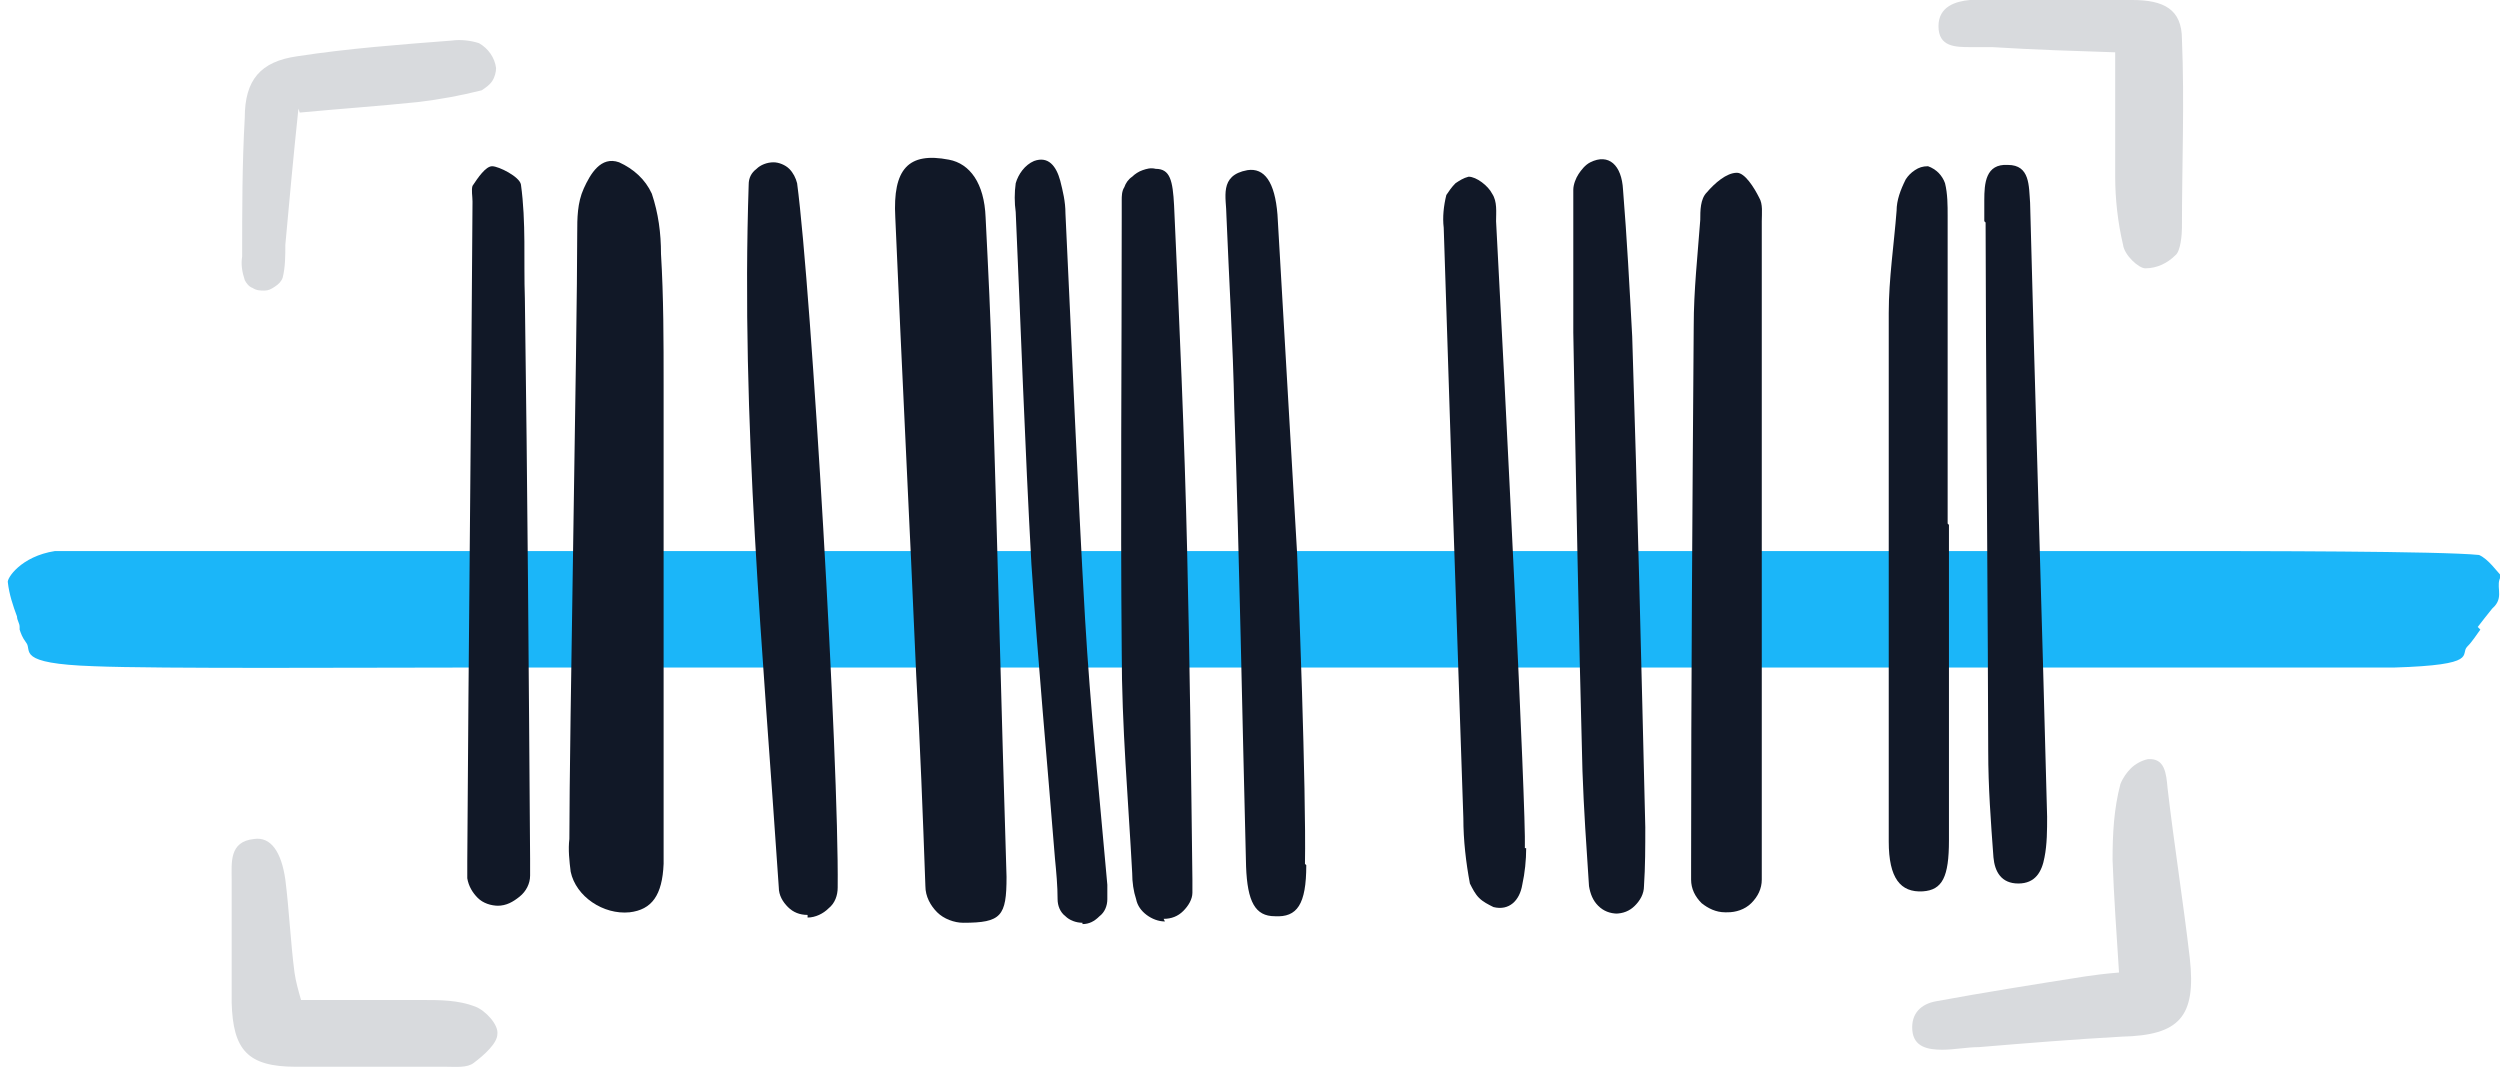
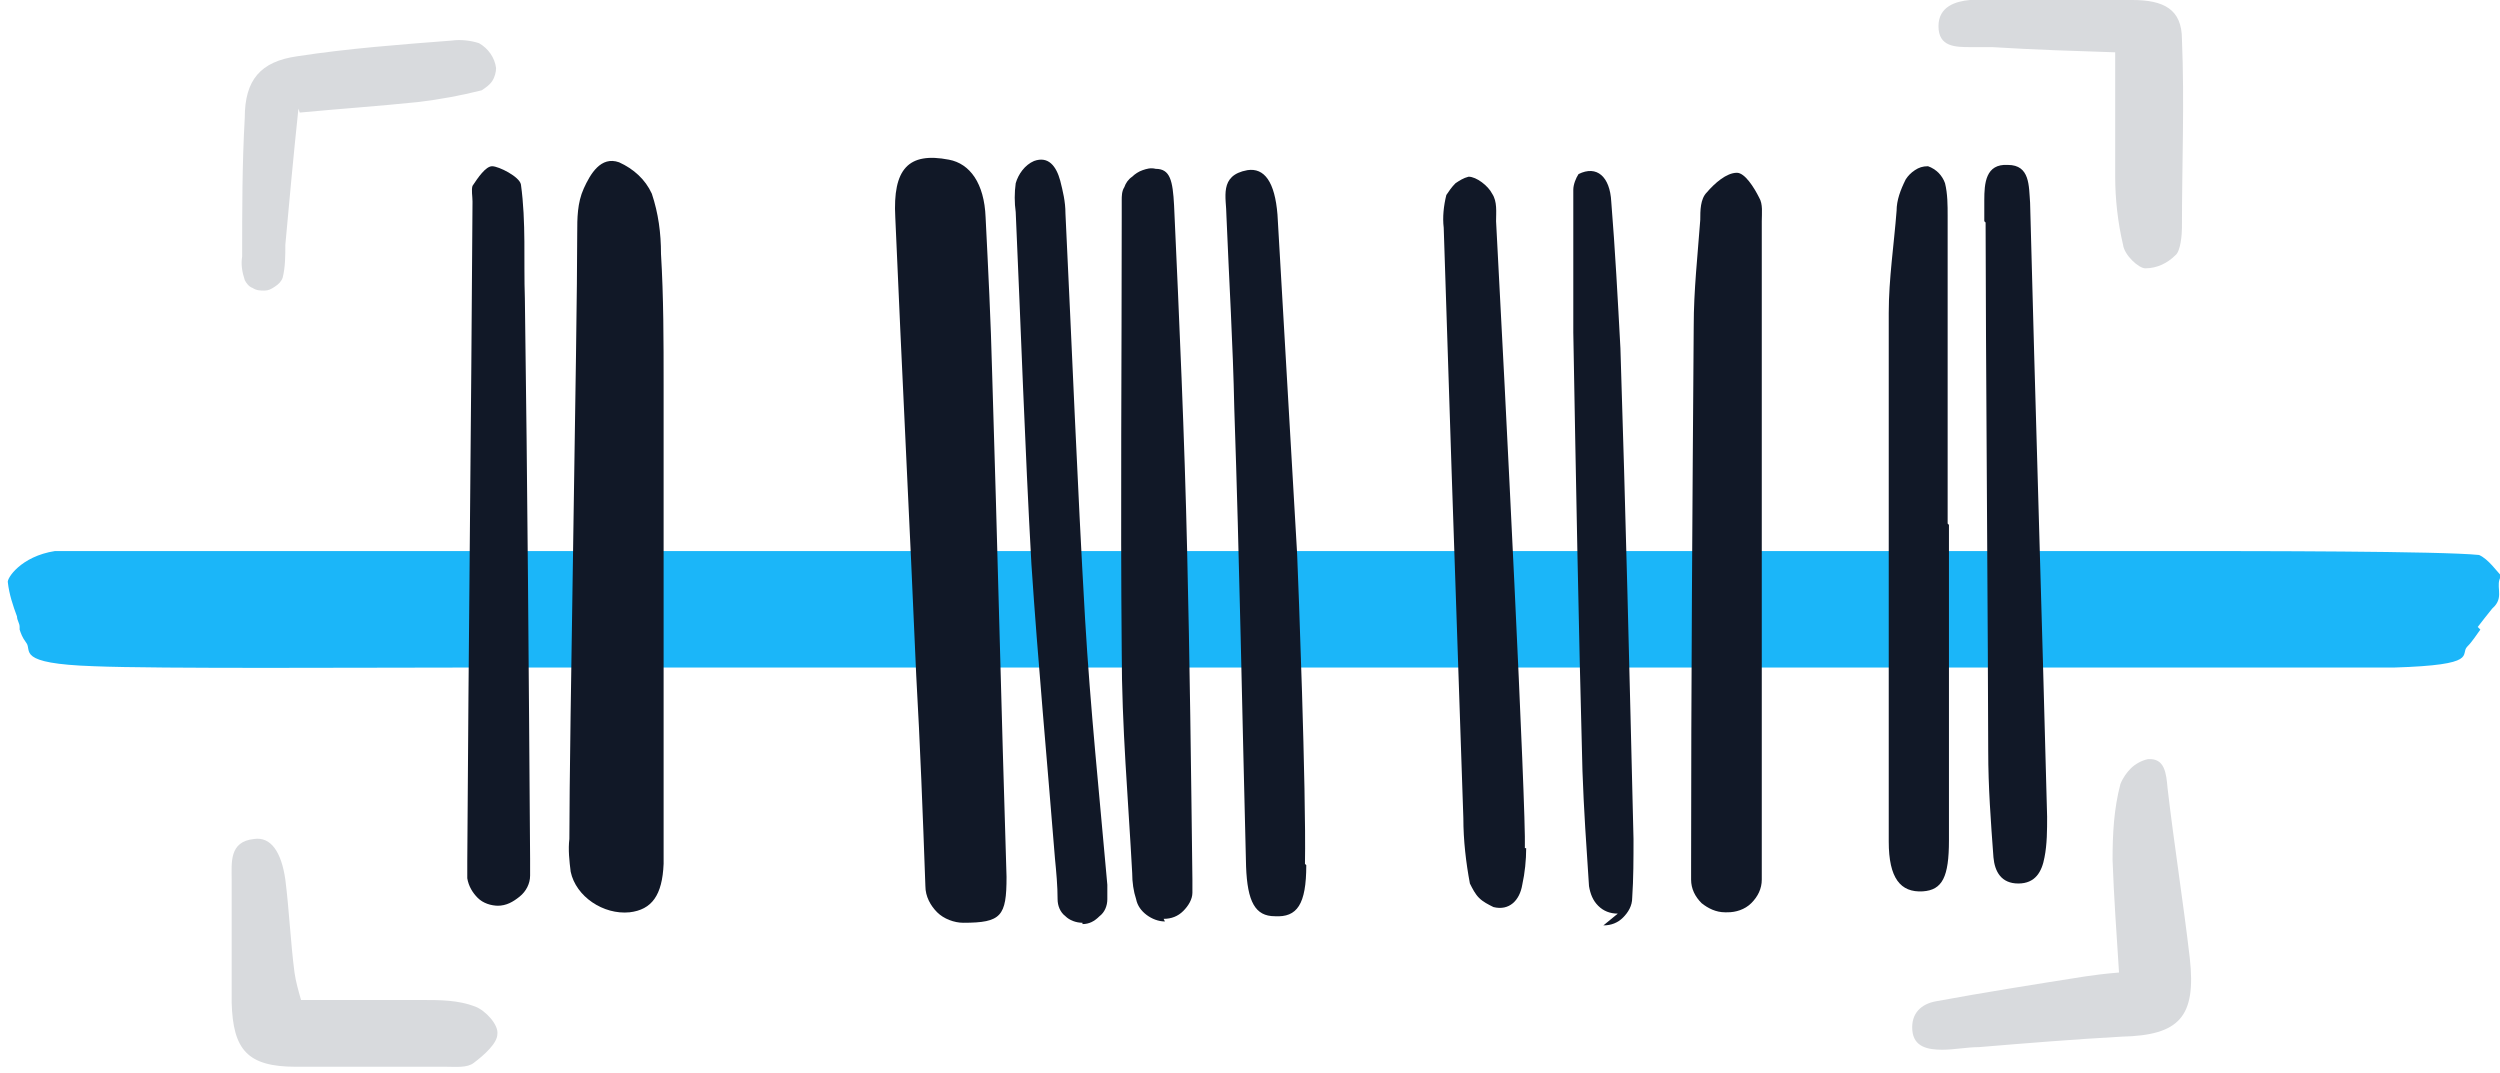
<svg xmlns="http://www.w3.org/2000/svg" id="Layer_1" data-name="Layer 1" version="1.1" viewBox="0 0 191 82">
  <defs>
    <style>
      .cls-1 {
        fill: #111827;
      }

      .cls-1, .cls-2, .cls-3 {
        stroke-width: 0px;
      }

      .cls-2 {
        fill: #1bb6f9;
      }

      .cls-3 {
        fill: #d8dadd;
      }
    </style>
  </defs>
  <path class="cls-2" d="M189.3,47.9c.3-.4.7-.9,1.1-1.4l.2-.2c.7-.8,0-1.6.5-2.3-.3-.3-1-1.3-1.7-1.6-2.9-.3-17.3-.3-22.8-.3h-.3c-5.9,0-11.7,0-17.7,0h-6.3c-32.4,0-59.8,0-86,0-10.5,0-20.8,0-31.7,0s-7.4,0-20.4,0c-2.6.4-3.7,2.1-3.6,2.4.1.9.4,1.8.7,2.6h0c0,.3.2.5.2.8v.2c.1.3.2.6.5,1,.5.6-.9,1.6,5.2,1.8,4.8.2,20.9.1,28.4.1,5.4,0,11,0,16.3,0,1.8,0,3.6,0,5.3,0,9.7,0,19.4,0,29.2,0h12c.2,0,.3,0,.5,0,5.1,0,10.3,0,15.4,0h.2c14.4,0,29.2,0,43.8,0,5.5,0,21,0,24.6,0,6.6-.2,5-1,5.6-1.6.4-.4.7-.9,1-1.3h0s0,0,0,0Z" />
  <path class="cls-1" d="M44.1,17.8c0-1.1,0-2.3.5-3.4.5-1.1,1.3-2.5,2.7-2,1.1.5,2,1.3,2.5,2.4.5,1.5.7,3,.7,4.6.2,3.3.2,6.7.2,10,0,11.4,0,22.8,0,34.1,0,.8,0,1.7,0,2.5-.1,2.4-.9,3.5-2.6,3.7-2,.2-4.1-1.2-4.5-3.1-.1-.8-.2-1.7-.1-2.5,0-7.7.6-38.6.6-46.3Z" />
  <path class="cls-1" d="M73.6,70.5c-.7,0-1.5-.3-2-.8-.5-.5-.9-1.2-.9-2-.2-5.6-.4-10.8-.7-16.1-.5-11.7-1.1-23.3-1.6-35-.2-3.7,1-5,4.1-4.4,1.6.3,2.7,1.8,2.8,4.4.2,4,.4,7.9.5,11.9.4,12.8.7,25.7,1.1,38.5,0,3-.4,3.5-3.3,3.5h0Z" />
  <path class="cls-1" d="M131.8,69.7c-.7,0-1.3-.3-1.8-.7-.5-.5-.8-1.1-.8-1.8,0-.3,0-.6,0-.9,0-13.8.1-27.6.2-41.4,0-2.7.3-5.4.5-8.1,0-.7,0-1.6.5-2.1.6-.7,1.5-1.5,2.3-1.5.6,0,1.3,1.1,1.7,1.9.3.5.2,1.2.2,1.8,0,16.6,0,33.2,0,49.8,0,.2,0,.3,0,.5,0,.7-.3,1.3-.8,1.8-.5.5-1.2.7-1.8.7Z" />
-   <path class="cls-1" d="M61.7,69.9c-.6,0-1.1-.2-1.5-.6-.4-.4-.7-.9-.7-1.5-1.2-17.9-2.9-35.7-2.3-53.7,0-.5.2-.9.6-1.2.3-.3.8-.5,1.3-.5.4,0,.9.2,1.2.5.3.3.5.7.6,1.1,1.1,8.3,3.2,44.2,3.1,53.8,0,.6-.2,1.2-.7,1.6-.4.4-1,.7-1.6.7Z" />
  <path class="cls-1" d="M89,70.4c-.5,0-1-.2-1.4-.5-.4-.3-.7-.7-.8-1.2-.2-.6-.3-1.3-.3-2-.3-5.6-.8-11.2-.8-16.9-.1-11.1,0-22.1,0-33.2,0-.4,0-.9,0-1.3,0-.3,0-.7.2-1,.1-.3.3-.6.6-.8.2-.2.5-.4.8-.5.3-.1.6-.2,1-.1,1.1,0,1.3.9,1.4,2.8.4,8.8.8,17.7,1,26.5.2,8.3.3,16.7.4,25,0,.3,0,.7,0,1,0,.5-.3,1-.7,1.4-.4.4-.9.6-1.5.6Z" />
-   <path class="cls-1" d="M123.6,69.8c-.6,0-1.1-.2-1.5-.6-.4-.4-.6-.9-.7-1.5-.2-3-.4-5.9-.5-8.8-.3-11.2-.5-22.3-.7-33.5,0-3.6,0-7.3,0-10.9,0-.4.2-.9.4-1.2s.5-.7.9-.9c1.4-.7,2.4.2,2.5,2.1.3,3.7.5,7.5.7,11.2.4,12.5.7,25,1,37.5,0,1.5,0,3-.1,4.5,0,.6-.3,1.1-.7,1.5-.4.4-.9.6-1.5.6Z" />
+   <path class="cls-1" d="M123.6,69.8c-.6,0-1.1-.2-1.5-.6-.4-.4-.6-.9-.7-1.5-.2-3-.4-5.9-.5-8.8-.3-11.2-.5-22.3-.7-33.5,0-3.6,0-7.3,0-10.9,0-.4.2-.9.4-1.2c1.4-.7,2.4.2,2.5,2.1.3,3.7.5,7.5.7,11.2.4,12.5.7,25,1,37.5,0,1.5,0,3-.1,4.5,0,.6-.3,1.1-.7,1.5-.4.4-.9.6-1.5.6Z" />
  <path class="cls-1" d="M38.1,69.2c-.6,0-1.2-.2-1.6-.6-.4-.4-.7-.9-.8-1.5,0-.4,0-.8,0-1.3.1-16.8.3-33.6.4-50.4,0-.4-.1-.9,0-1.2.4-.6,1-1.5,1.5-1.5.5,0,2.1.8,2.2,1.4.4,2.9.2,5.8.3,8.7.2,14.3.3,28.6.4,42.8,0,.4,0,.9,0,1.3,0,.6-.3,1.2-.8,1.6-.5.4-1,.7-1.7.7Z" />
  <path class="cls-1" d="M99.8,66.1c0,3-.7,4-2.4,3.9-1.5,0-2.1-1.1-2.2-3.8-.3-11.7-.5-23.3-.9-35-.1-4.9-.4-9.8-.6-14.7,0-1.4-.6-3.1,1.6-3.5,1.3-.2,2.1.9,2.3,3.4.5,8.6,1,17.2,1.5,25.9.1,2.3.7,18.1.6,23.7Z" />
  <path class="cls-1" d="M116.6,64.8c0,.9-.1,1.9-.3,2.8-.2,1.2-1,2-2.2,1.7-.4-.2-.8-.4-1.1-.7-.3-.3-.5-.7-.7-1.1-.3-1.6-.5-3.3-.5-5-.3-8.9-.6-17.7-.9-26.6-.2-6.2-.4-12.3-.6-18.5-.1-.8,0-1.7.2-2.5.2-.3.4-.6.7-.9.3-.2.6-.4,1-.5.6,0,1.5.7,1.8,1.3.4.6.3,1.4.3,2.1.7,13,2.3,44.9,2.2,47.9Z" />
  <path class="cls-1" d="M148.9,40.1c0,8,0,16.1,0,24.1,0,2.8-.5,3.8-2,3.9-1.7.1-2.6-1-2.6-3.8,0-13.5,0-26.9,0-40.4,0-2.6.4-5.2.6-7.8,0-.8.3-1.6.7-2.4.2-.3.4-.5.7-.7.3-.2.6-.3,1-.3.3.1.6.3.8.5.2.2.4.5.5.8.2.8.2,1.7.2,2.5,0,7.8,0,15.7,0,23.5h0Z" />
  <path class="cls-1" d="M82.7,70.5c-.5,0-1-.2-1.3-.5-.4-.3-.6-.8-.6-1.3,0-1-.1-2.1-.2-3.1-.6-7.5-1.3-15-1.8-22.5-.5-9-.8-17.9-1.2-26.9-.1-.7-.1-1.5,0-2.2.2-.7.7-1.4,1.4-1.7,1.1-.4,1.7.4,2,1.5.2.8.4,1.6.4,2.5.5,10.3.9,20.6,1.5,31,.4,6.8,1.1,13.5,1.7,20.3,0,.4,0,.7,0,1.1,0,.5-.2,1-.6,1.3-.4.4-.8.6-1.3.6Z" />
  <path class="cls-1" d="M151.6,16.9c0-.5,0-1,0-1.6,0-1.3.1-2.8,1.8-2.7,1.7,0,1.6,1.6,1.7,2.9.4,15.6.9,31.3,1.3,46.9,0,1,0,2.1-.2,3.1-.2,1.1-.7,2-2,2-1.3,0-1.8-.9-1.9-2-.2-2.7-.4-5.4-.4-8.1,0-5.9-.2-32.9-.2-40.4Z" />
  <path class="cls-3" d="M161.9,74.4c-.2-3.1-.4-5.9-.5-8.7,0-2,.1-3.9.6-5.8.2-.5.5-.9.8-1.2s.8-.6,1.3-.7c1.3-.1,1.4,1.1,1.5,2.2.5,4.3,1.2,8.7,1.7,13,.5,4.5-.8,5.9-5.2,6-3.6.2-7.3.5-10.9.8-.9,0-1.9.2-2.8.2-1.1,0-2.2-.2-2.3-1.5-.1-1.3.7-2,1.8-2.2,3.8-.7,7.6-1.3,11.4-1.9.7-.1,1.4-.2,2.6-.3Z" />
  <path class="cls-3" d="M23,76.4c3.1,0,6.2,0,9.3,0,1.3,0,2.7,0,4,.5.8.3,1.8,1.4,1.7,2.1,0,.7-1,1.6-1.8,2.2-.5.4-1.4.3-2.1.3-3.8,0-7.7,0-11.5,0-3.7,0-4.8-1.3-4.9-4.9,0-3.1,0-6.2,0-9.4,0-1.3-.2-2.9,1.7-3.1,1.3-.2,2.1,1,2.4,3.1.3,2.4.4,4.8.7,7.1.1.7.3,1.4.5,2.1Z" />
  <path class="cls-3" d="M161.7,4c-3.1-.1-6.3-.2-9.5-.4-.5,0-1,0-1.6,0-1.2,0-2.5,0-2.5-1.6,0-1.5,1.3-1.9,2.4-2,2-.1,3.9,0,5.9,0,2.2,0,4.4,0,6.5,0,2.4,0,3.8.7,3.8,3,.2,4.8,0,9.6,0,14.4,0,.5-.1,1.8-.5,2.1-.6.6-1.4,1-2.3,1-.5,0-1.6-1-1.7-1.8-.4-1.7-.6-3.5-.6-5.2,0-3,0-6,0-9.6Z" />
  <path class="cls-3" d="M22.8,8.3c-.4,3.8-.7,7.1-1,10.4,0,.8,0,1.7-.2,2.5h0c-.1.3-.3.5-.6.7-.3.2-.5.3-.8.3-.3,0-.6,0-.9-.2-.3-.1-.5-.4-.6-.6,0,0,0,0,0,0-.2-.6-.3-1.2-.2-1.8,0-3.5,0-7.1.2-10.6,0-2.9,1.2-4.3,4-4.7,3.9-.6,7.9-.9,11.8-1.2.7-.1,1.5,0,2.1.2.7.4,1.2,1.1,1.3,1.9,0,.3-.1.7-.3,1-.2.3-.5.5-.8.7-1.6.4-3.2.7-4.9.9-2.9.3-5.8.5-9,.8Z" />
</svg>